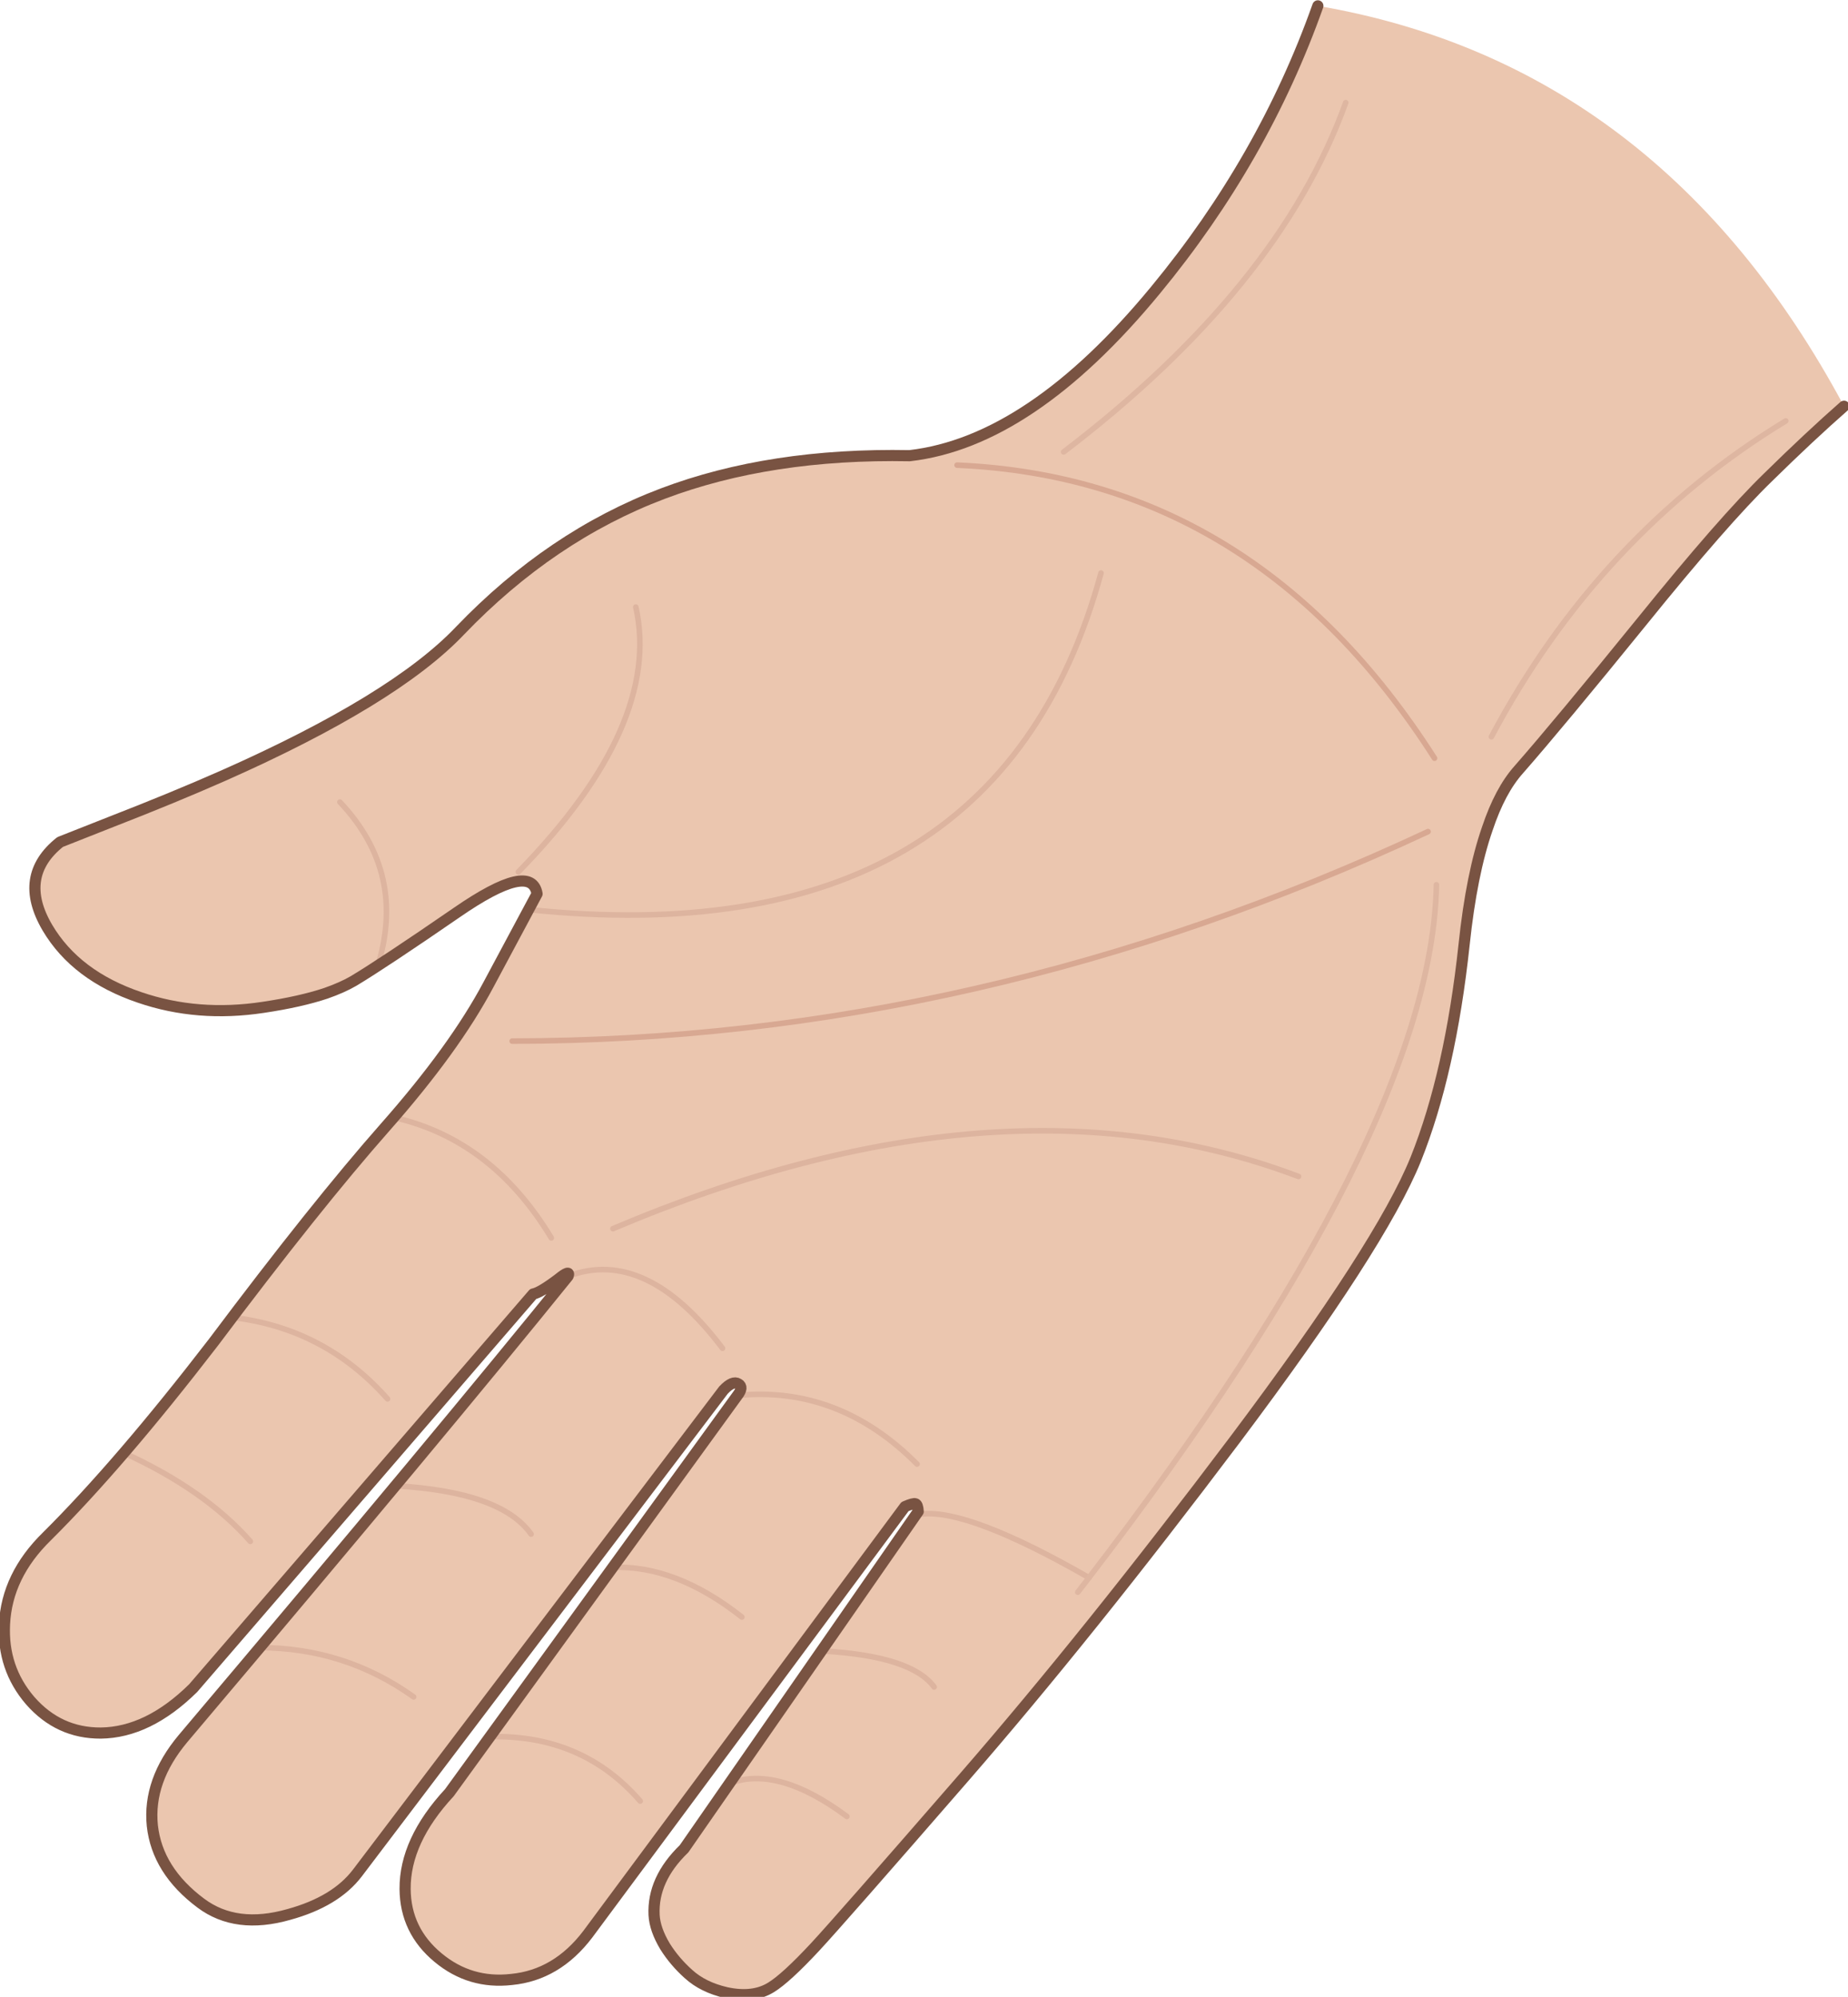
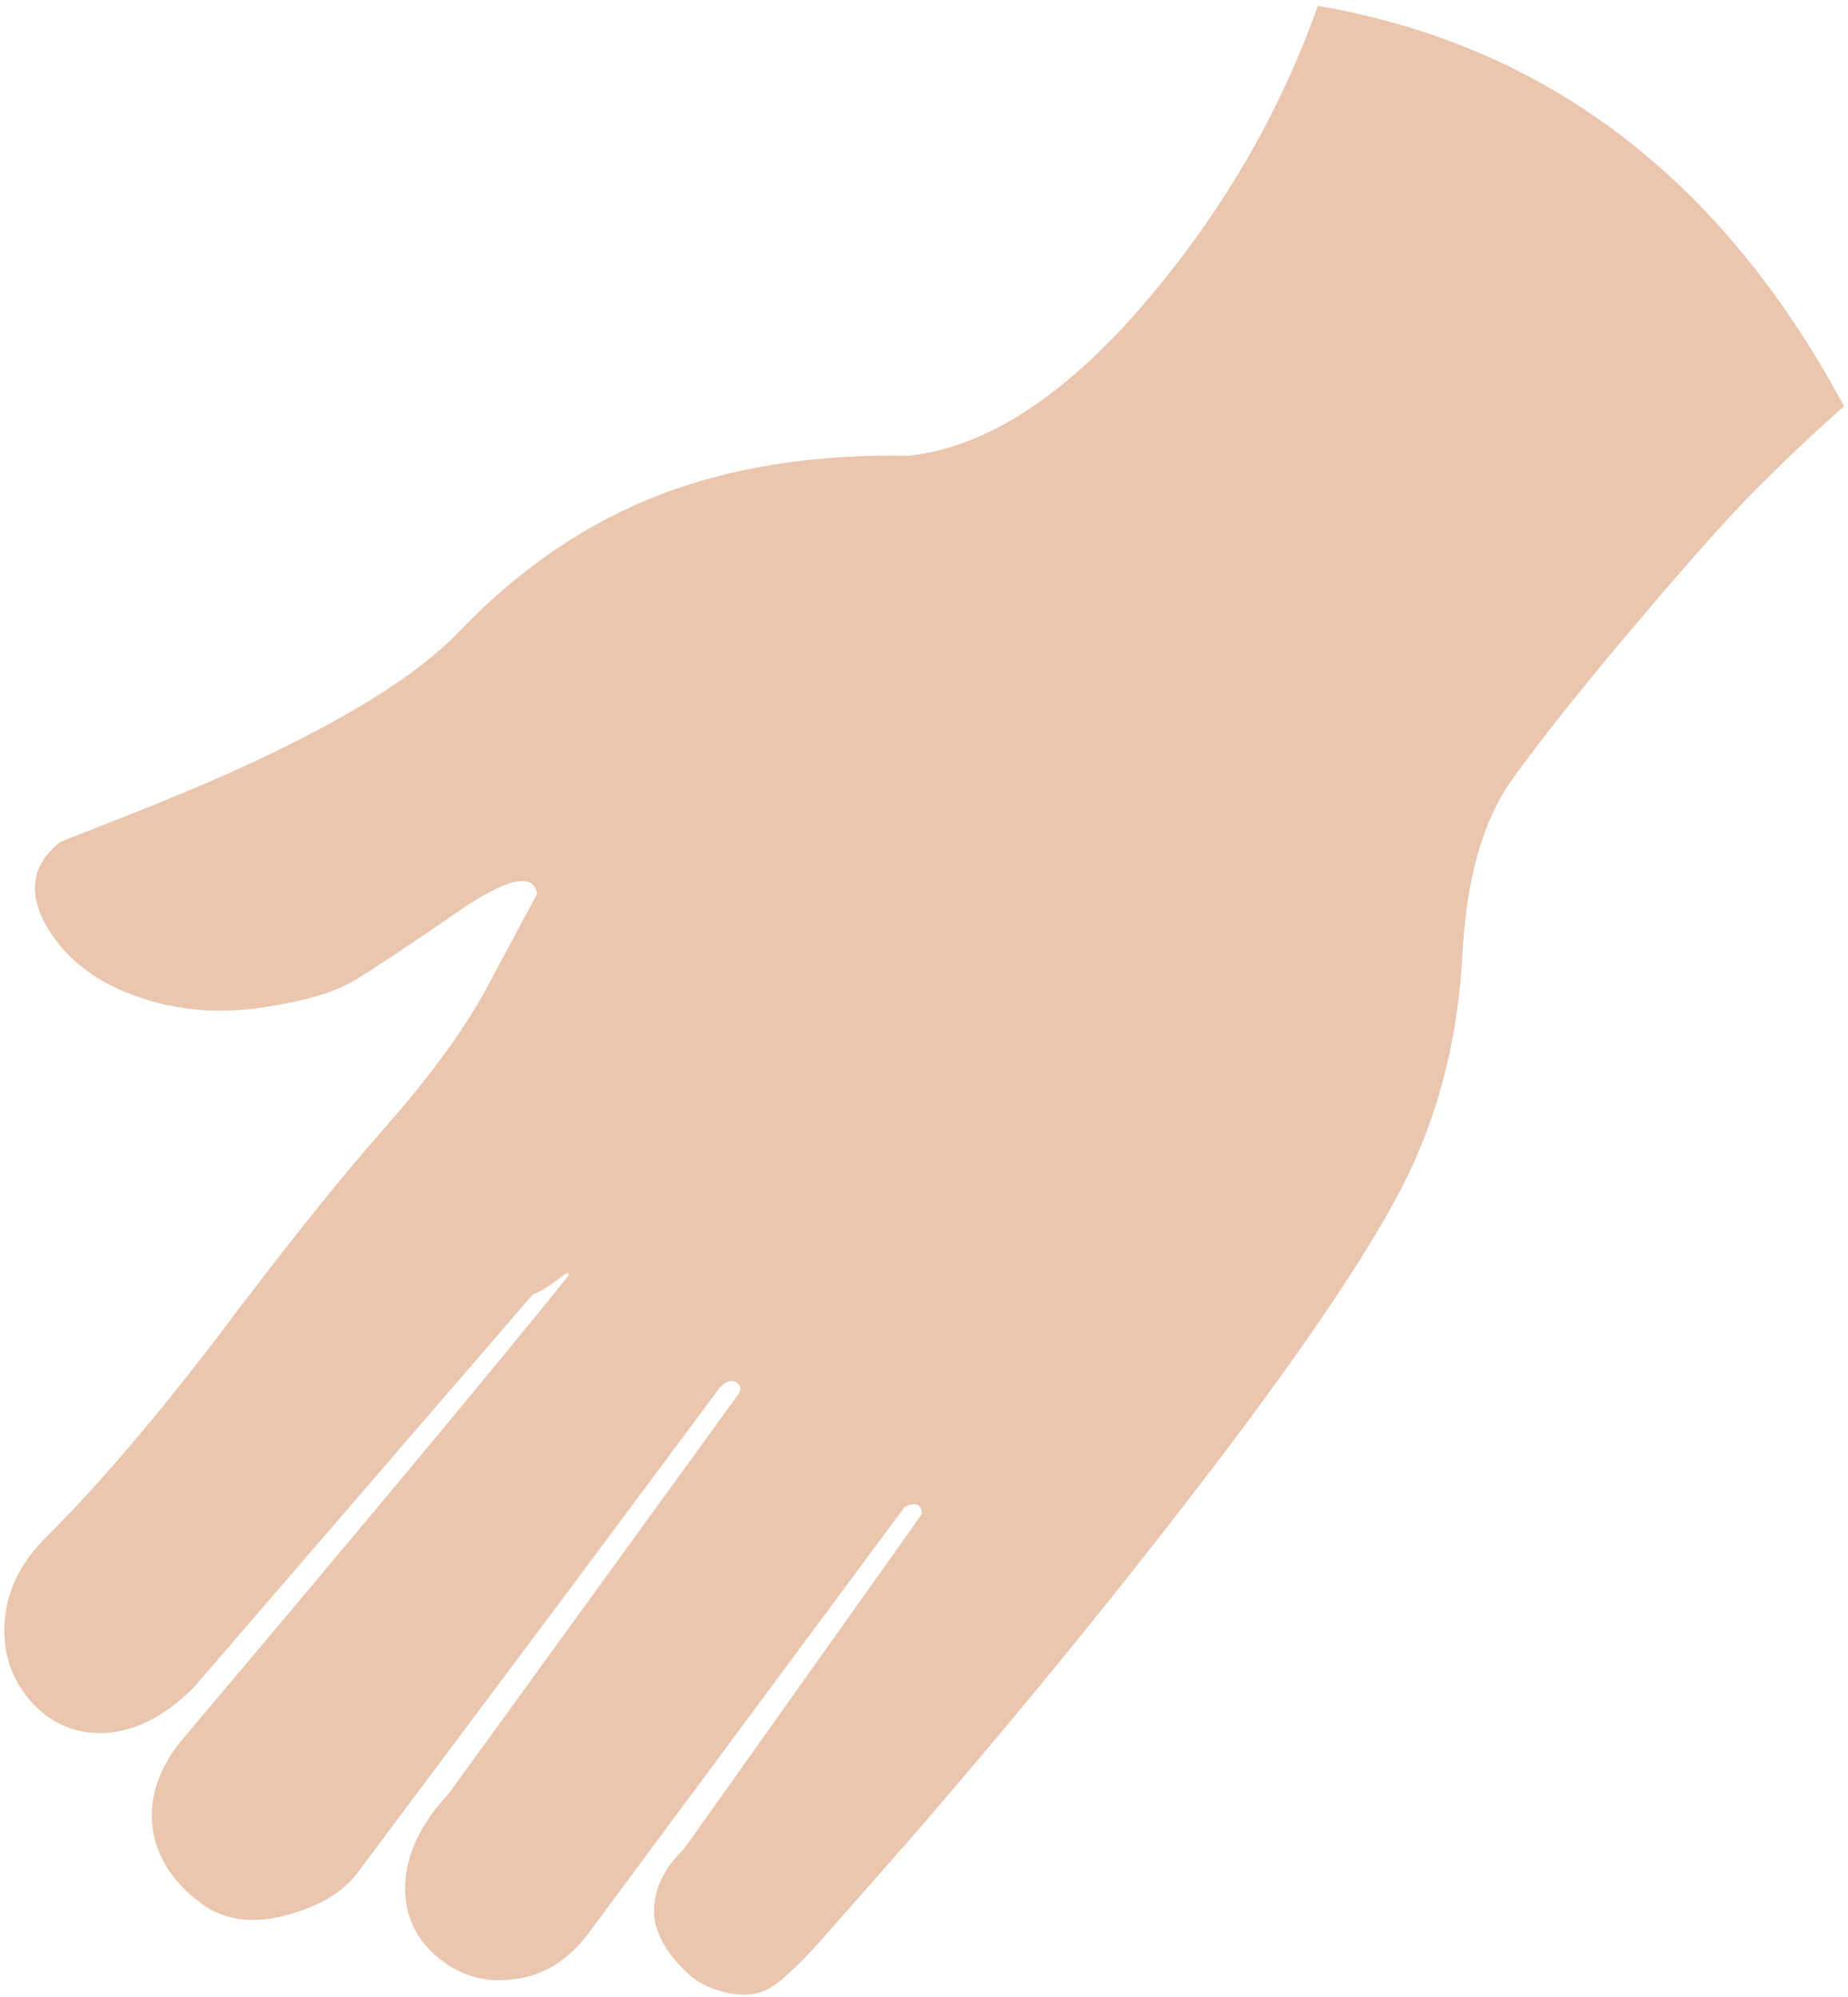
<svg xmlns="http://www.w3.org/2000/svg" width="87.831mm" height="94.92mm" version="1.1" viewBox="0 0 87.832 94.922">
  <g transform="rotate(35 134.68 41.673)">
    <g transform="matrix(.265 0 0 .265 26.919 56.773)">
      <path d="m212.85-24.3q-1.95 8-3.85 18.25-2.1 10.95-4.2 34-2.15 23.05-2.3 36.6-0.2 13.5 10.65 30.9 10.85 17.35 14.35 35.8 3.5 18.4 2 61.1-1.55 42.65-6.45 90.2l-2.85 25.45q-1.05 7.5-2.3 10.4-1.5 3.5-6.05 5.4-3.95 1.6-7.45 1.15-3.35-0.4-6.3-1.65-3.25-1.45-4.85-3.5-3.9-5.05-2.4-12.8l0.5-73.65q-1.6-2.1-3.25 0.65l-2.6 95.45q-0.35 9.2-6.55 14.5-5.6 4.95-13 4.35-7.6-0.6-11.95-6.7-5-7.05-3.4-18.7l1.45-88q0.1-1.9-1.45-1.8-1.6 0.05-1.95 2.45l-1.25 43.1-2.05 65.5q-0.25 6.45-5.8 13.15-6.2 7.65-14.1 7.4-9.75-0.3-15.1-6.4-5.3-6.15-4.45-15.95 6.6-72.5 9-107.55-0.35-1.35-1.15 1.45-1.25 3.85-2.15 4.75l-9.4 92.9q-2.05 11.15-8.95 16.1-6.15 4.35-13.7 2.5-7.45-1.9-11.65-8.6-4.65-7.4-2.8-17.25 3.25-18.1 4.5-45.6 1-30.7 3.1-49.35t0.5-31.6l-2.2-18.3q-4.2-4.25-9.85 10.95-5.65 15.15-8.15 20.75-1 2.15-2.8 4.65-2.85 3.85-7.75 8.5-8.6 8.2-19.15 11.25-11.6 3.4-20.75-0.75-9.75-4.45-6.95-13.9l5.45-8.25q6.65-9.95 11.7-18.3 17.3-28.7 19.85-45.6 3.6-23.3 15.7-41.05 11.6-17 32.35-30.95 16.35-14.5 19.1-49.65 2.4-30.3-5.4-58.45 56.4-26.65 118.5 4.7" fill="#ebc6af" fill-rule="evenodd" />
      <g fill="none" stroke-linecap="round" stroke-linejoin="round">
        <g>
-           <path d="m88.6 75.6q45.2-28.8 100.3-6.05" stroke="#d8a892" />
-           <path d="m66 180.5q5.95-36.45-10-51m15.35 55.5q73.7-40.9 49.5-108.35m-9.75 206.7q16.2-10 24.9-6.85m-21.1-41.7q8.4-12.35 30.1-5.3m-37.2 91.6q12.55-8.75 27.7-8.6m-65.7-37.1q14.75-7.95 31.2-4m-33.2 35.05q15.8-2.9 27.7 0m-22.55-77.05q16.75-6.85 35.55 1.5m82.45 61.6q5.3-7.45 20.5-7m-20.3-22q13.35-8.2 19.8-6m-19.6-24.15q6.35-5.6 31.1-7.85m-71.05 47.5q9-6.85 24.1-6m-24.7 43.5q13.35-9.85 28.7-6m-27.45-69.6q13.85-11.9 33.45-8.4m-130.35-17.3q-5.3-17.05-22.55-20.6m84 34.6q40.15-64.2 95.35-78.2" stroke="#ddb49f" />
-           <path d="m202.2 87.95q24.65 36.65 20.25 137.55l-0.15 3.3m-119.4-166.1q14.75-46.3 5.5-80.35m86.65 78.2q-5-40.7 10.75-76.7" stroke="#deb6a1" />
-           <path d="m82.5 206q68.75-48.2 113-125" stroke="#d8a892" />
-         </g>
-         <path d="m94.35-29q7.8 28.15 5.4 58.45-2.75 35.15-19.1 49.65-20.75 13.95-32.35 30.95-12.1 17.75-15.7 41.05-2.55 16.9-19.85 45.6-5.05 8.35-11.7 18.3l-5.45 8.25q-2.8 9.45 6.95 13.9 9.15 4.15 20.75 0.75 10.55-3.05 19.15-11.25 4.9-4.65 7.75-8.5 1.8-2.5 2.8-4.65 2.5-5.6 8.15-20.75 5.65-15.2 9.85-10.95l2.2 18.3q1.6 12.95-0.5 31.6t-3.1 49.35q-1.25 27.5-4.5 45.6-1.85 9.85 2.8 17.25 4.2 6.7 11.65 8.6 7.55 1.85 13.7-2.5 6.9-4.95 8.95-16.1l9.4-92.9q0.9-0.9 2.15-4.75 0.8-2.8 1.15-1.45-2.4 35.05-9 107.55-0.85 9.8 4.45 15.95 5.35 6.1 15.1 6.4 7.9 0.25 14.1-7.4 5.55-6.7 5.8-13.15l4.1-108.6q0.35-2.4 1.55-2.45 1.15-0.1 1.05 1.8l-1.45 88q-1.6 11.65 3.4 18.7 4.35 6.1 11.95 6.7 7.4 0.6 13-4.35 6.2-5.3 6.55-14.5l2.6-95.45q0.85-1.4 1.25-1.5 0.4-0.15 1.2 0.85l0.3 73.65q-1.5 7.75 2.4 12.8 1.6 2.05 4.85 3.5 2.95 1.25 6.3 1.65 3.5 0.45 7.45-1.15 4.55-1.9 6.05-5.4 1.25-2.9 2.3-10.4 0.9-6.5 4.45-40.4 3.55-33.95 5.05-77.45 1.45-43.5-2.3-59.75-3.8-16.25-15-36.55-6.15-11.1-8.5-19.4-2.05-6.9-1.45-11.9 1.2-11.05 2.85-34.35 1.6-23.3 3.7-34.25 1.9-10.25 3.85-18.25" stroke="#795342" stroke-width="2" />
+           </g>
      </g>
    </g>
  </g>
</svg>